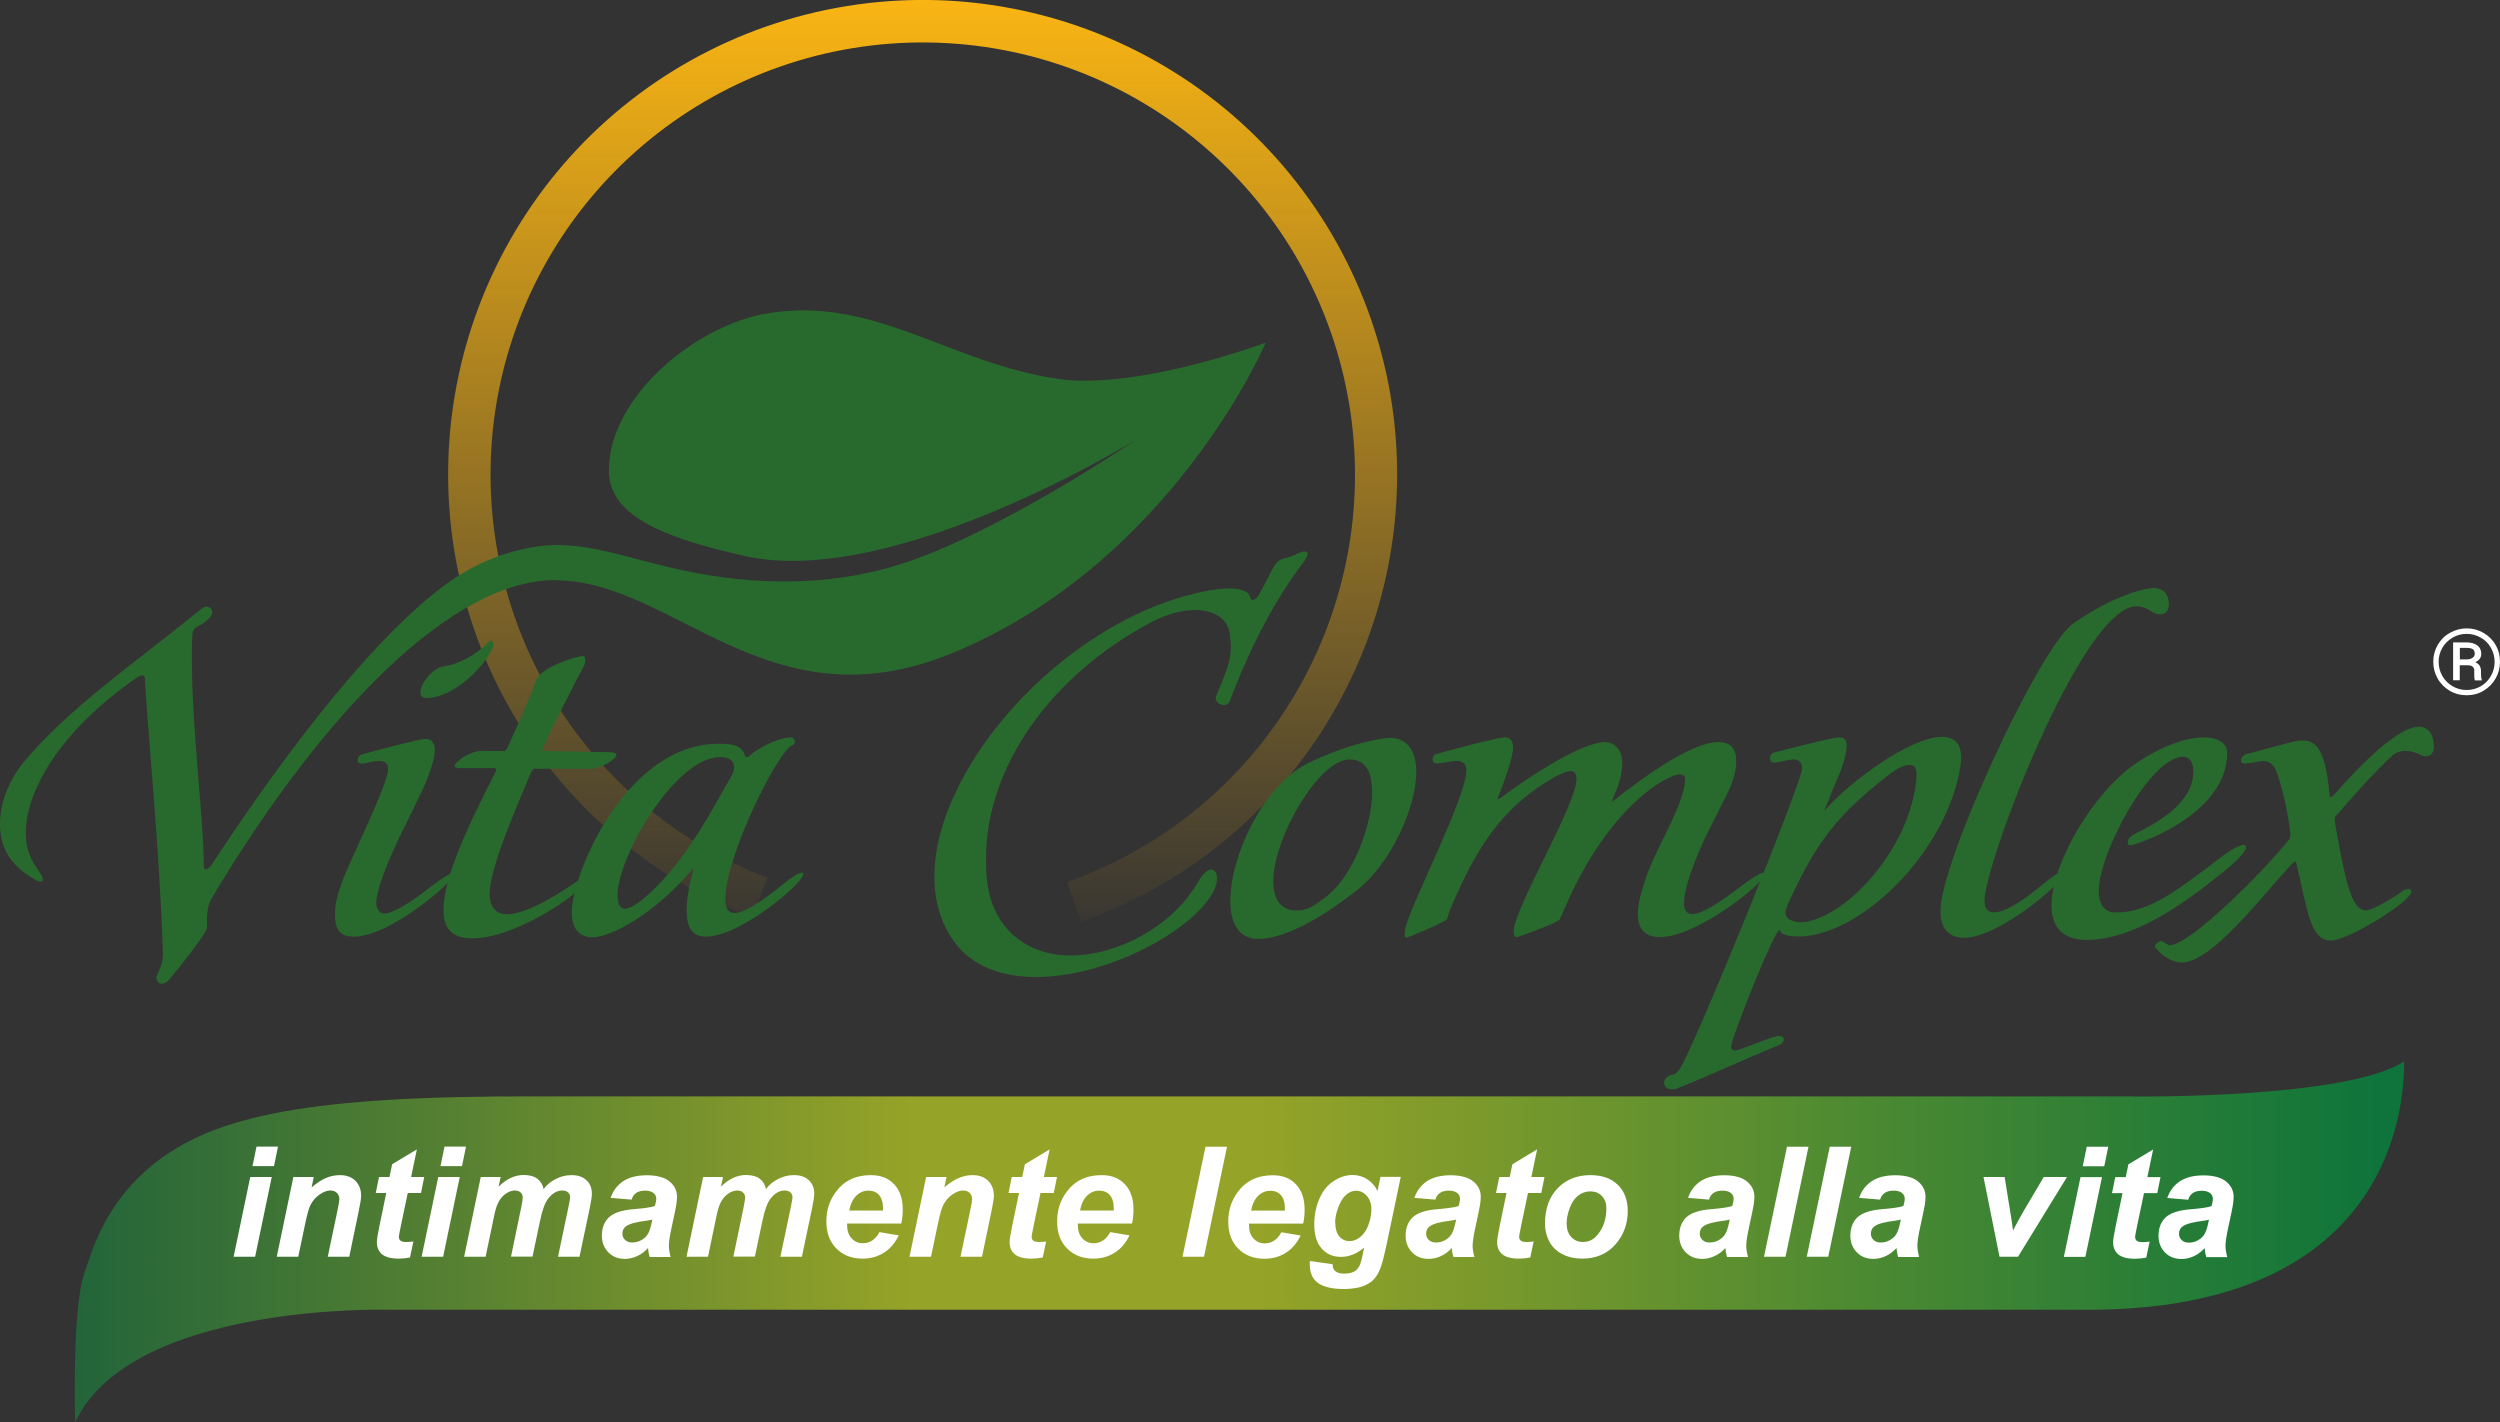
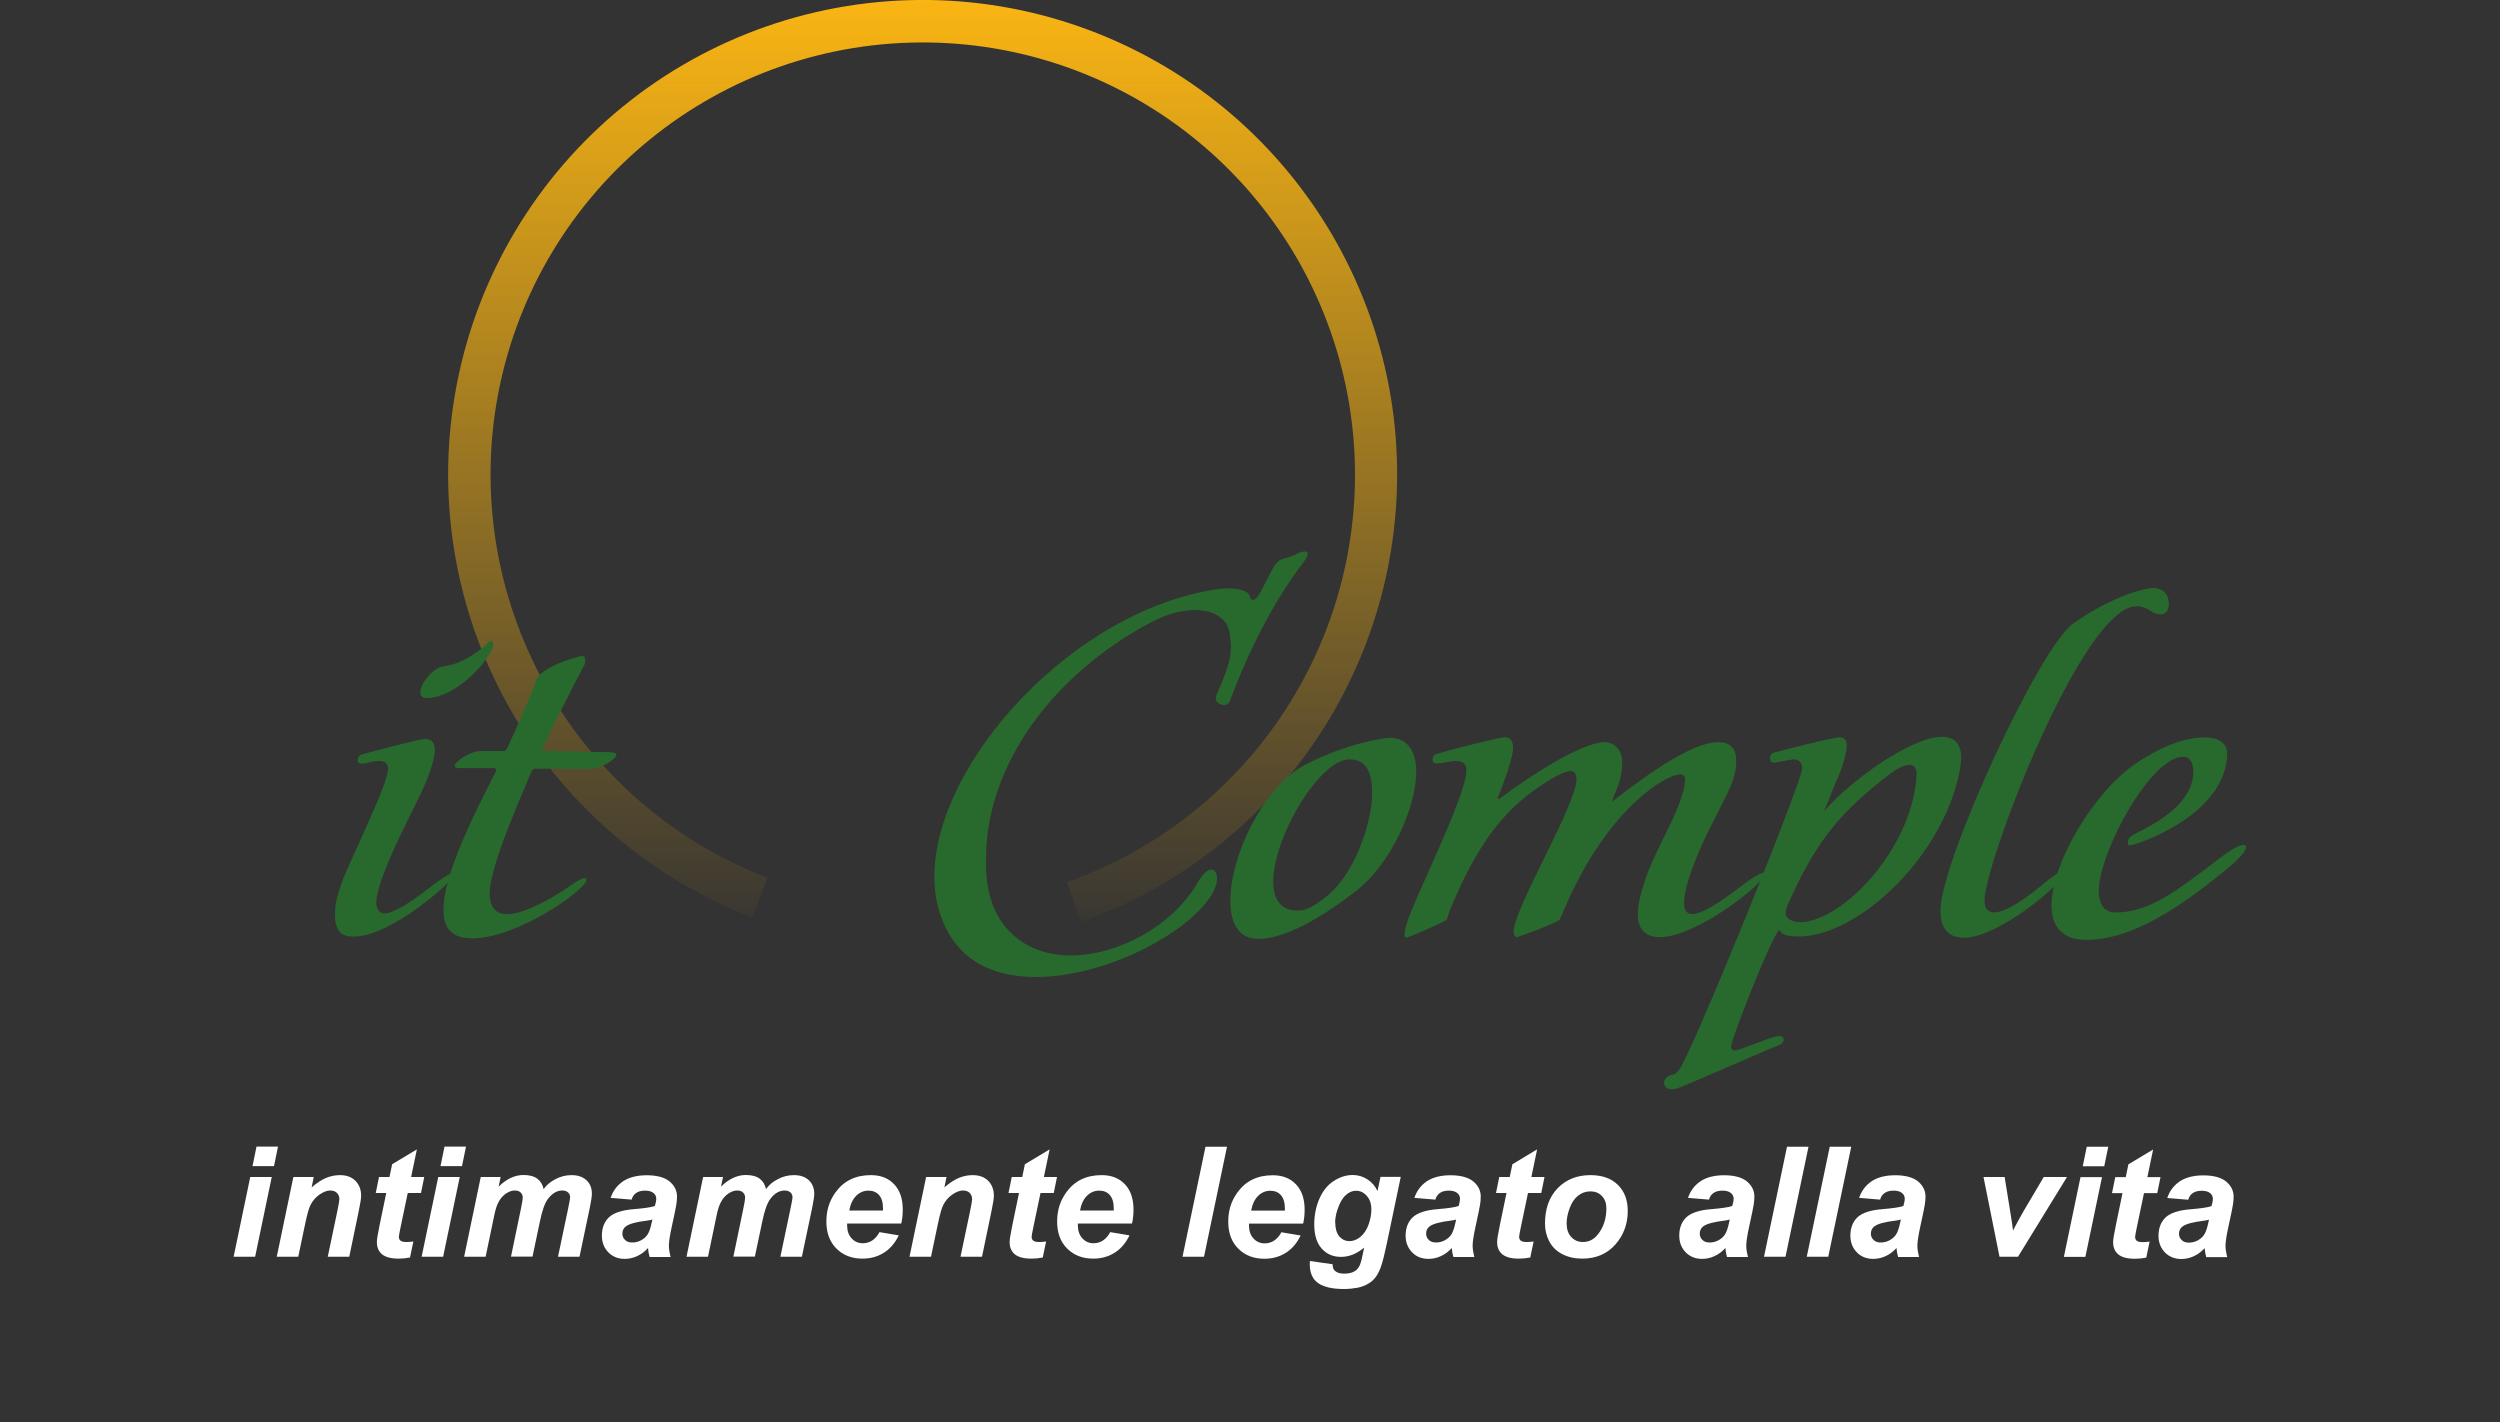
<svg xmlns="http://www.w3.org/2000/svg" id="uuid-692996ba-aaee-42d9-9fe6-bc098ef2bf59" viewBox="0 0 200 113.79">
  <rect x="0" y="0" width="200" height="113.79" fill="#333333" stroke="none" />
  <defs>
    <linearGradient id="uuid-8d25b30c-fd33-48c0-aff6-820de4f8eb35" x1="73.81" y1="-6349.31" x2="73.81" y2="-6273.37" gradientTransform="translate(0 6349.31)" gradientUnits="userSpaceOnUse">
      <stop offset="0" stop-color="#fab513" />
      <stop offset="1" stop-color="#fab513" stop-opacity="0" />
    </linearGradient>
    <linearGradient id="uuid-8aec4de0-7967-48a5-b536-b4df0c748b46" x1="5.71" y1="-6249.96" x2="192.07" y2="-6249.96" gradientTransform="translate(0 6349.31)" gradientUnits="userSpaceOnUse">
      <stop offset="0" stop-color="#1f6a3a" />
      <stop offset="0" stop-color="#1f6a3a" />
      <stop offset=".36" stop-color="#a1b026" />
      <stop offset=".51" stop-color="#a1b026" />
      <stop offset=".99" stop-color="#097c3b" />
      <stop offset="1" stop-color="#097c3b" />
    </linearGradient>
  </defs>
  <g id="uuid-95c63be1-0633-4d02-a7bc-9a5821f1b7ae">
    <g id="uuid-0dfd192c-e46a-4e5a-b5a4-1080c8ba9893">
      <path d="m86.47,73.76c8.4-2.97,15.49-8.8,20.02-16.48,4.53-7.67,6.22-16.69,4.78-25.48-1.45-8.79-5.94-16.79-12.69-22.61C91.83,3.38,83.24.12,74.34,0c-8.91-.12-17.58,2.89-24.49,8.51-6.91,5.62-11.62,13.5-13.31,22.25-1.69,8.75-.25,17.81,4.07,25.61,4.32,7.79,11.24,13.82,19.56,17.02l1.22-3.16c-7.57-2.92-13.88-8.41-17.81-15.5-3.93-7.1-5.25-15.35-3.71-23.32s5.83-15.14,12.13-20.26c6.29-5.12,14.19-7.87,22.3-7.75,8.11.11,15.93,3.07,22.08,8.37,6.15,5.29,10.24,12.58,11.56,20.59s-.22,16.22-4.35,23.21-10.58,12.3-18.23,15l1.13,3.2h-.02Z" style="fill:url(#uuid-8d25b30c-fd33-48c0-aff6-820de4f8eb35); stroke-width:0px;" />
      <path d="m26.8,73.17c0,1.37.56,1.76,1.5,1.76,3.01,0,8.12-4.56,8.12-5.07,0-.04-.04-.04-.13-.04-.21,0-.9.39-2.11,1.33-1.2.95-2.71,1.93-3.44,1.93-.39,0-.64-.39-.64-.86,0-.43.22-1.38.69-2.58.95-2.41,1.89-4.08,2.97-6.36.73-1.55,1.03-2.79,1.03-3.27,0-.52-.22-.9-.78-.9-.43,0-4.3,1.03-5.07,1.25-.21.04-.34.3-.34.47,0,.13.08.26.34.26.43,0,.73-.21,1.38-.21.43,0,.73.13.73.64,0,1.2-3.14,7.52-3.65,8.94-.43,1.2-.6,1.85-.6,2.71Zm6.83-17.8c0,.26.13.47.47.47,2.58,0,5.37-3.4,5.37-4.3,0-.13-.13-.3-.21-.3l-.13.08c-1.03,1.08-2.49,1.85-3.61,1.98-.86.09-1.89,1.38-1.89,2.06h0Z" style="fill:#286a2e; stroke-width:0px;" />
      <path d="m39.43,61.44c.17,0,.26.04.26.17l-.04.13c-1.33,2.66-4.17,8-4.17,11.05,0,.73.09,2.28,2.28,2.28,3.65,0,9.15-3.91,9.15-4.68,0-.09-.04-.13-.13-.13-.21,0-.52.17-1.03.52-2.45,1.68-4.21,2.36-5.2,2.36s-1.38-.73-1.38-1.63c0-1.99,1.98-6.56,3.31-9.71.09-.17.17-.3.3-.3h4.47c.73,0,2.06-.73,2.06-1.12,0-.13-.22-.21-.69-.21-1.55,0-3.52-.09-5.2-.09l-.04-.04c0-.34,3.01-6.19,3.27-6.66.17-.26.17-.43.17-.6,0-.13-.04-.3-.26-.3s-3.35.82-3.7,2.02c-.22.77-1.85,4.43-2.23,5.24-.09.26-.22.34-.34.34h-1.81c-.86,0-2.11.86-2.11,1.2,0,.09.13.17.34.17h2.72Z" style="fill:#286a2e; stroke-width:0px;" />
-       <path d="m58.73,61.4c0,.21-.09.47-.26.77-1.08,1.76-3.7,7.22-7.35,10.01-.47.34-.86.52-1.12.52-.39,0-.6-.35-.6-1.08,0-3.05,4.6-11.05,8.21-11.05,1.07,0,1.12.6,1.12.82h0Zm5.54,8.55c0-.09-.04-.13-.13-.13-.21,0-.69.26-1.42.86-2.06,1.68-3.27,2.36-3.96,2.36-.56,0-.73-.43-.73-1.12,0-3.52,4.3-11.95,5.33-12.29.17-.04.21-.17.21-.3,0-.17-.09-.34-.3-.34-1.07,0-2.79.99-3.18,1.37-.13.13-.26.21-.34.21s-.13-.04-.17-.17c-.26-.77-.99-.9-2.06-.9-7.48,0-11.78,10.49-11.78,13.5,0,1.12.47,1.98,1.68,1.98,1.42,0,4.9-1.8,7.99-5.46l.04-.04s.04.13,0,.21c-.34,1.2-.52,2.28-.52,3.18,0,1.2.39,2.06,1.51,2.06,2.83,0,7.82-4.3,7.82-4.99" style="fill:#286a2e; stroke-width:0px;" />
-       <path d="m44.39,46.42c9.54,0,17.08,11.87,31.76,5.84,17.61-7.23,25.11-24.85,25.11-24.85,0,0-10.15,3.8-16.53,2.91-8.71-1.22-14.76-6.69-23.36-5.25-5.67.95-12.63,6.61-12.66,12.54-.02,3.51,3.98,5.34,10.93,6.88,11.91,2.64,31.25-9.32,31.25-9.32,0,0-11.06,7.51-18.89,9.98-4.58,1.45-10.19,1.88-16.52.65-5.4-1.05-8.78-2.75-12.88-2.02-2.81.5-4.63,1.47-6.09,2.38-4.66,3.06-11.36,10.52-19.52,22.92-.17.3-.39.47-.52.47s-.17-.13-.17-.39c0-3.52-.95-10.92-.95-16.29,0-.77,0-1.46.04-2.11s.52-.65.82-.86c.52-.39.77-.65.77-.9,0-.3-.22-.47-.47-.47-.13,0-.26.09-.39.17-5.2,4.25-10.62,7.91-14.27,12.33-.99,1.2-1.85,3.05-1.85,4.86,0,1.68.6,3.23,2.79,4.47.21.13.39.17.47.17.13,0,.17-.04.17-.17,0-.17-.13-.39-.34-.69-.6-.82-1.03-1.76-1.03-3.01,0-3.31,2.62-8.12,8.9-12.46.17-.13.3-.17.43-.17.22,0,.22.3.22.56.13,2.84,1.2,13.97,1.42,21.58.04.86-.26,1.37-.52,1.97,0,.34.17.56.43.56.17,0,.39-.09.56-.3.99-1.16,3.05-3.78,3.05-4.17,0-1.2.02-1.77.43-2.45,9.09-15.18,19.36-25.37,27.41-25.37h0Z" style="fill:#286a2e; stroke-width:0px;" />
      <path d="m104.62,44.29c0-.13-.09-.17-.26-.17s-.43.09-.77.26c-.82.43-1.12.13-1.63.86-.21.34-.77,1.5-1.16,2.19-.17.34-.39.56-.56.56-.13,0-.22-.09-.26-.3-.09-.39-.95-.77-2.54-.56-11.52,1.63-22.69,13.88-22.69,22.99,0,1.89.47,3.65,1.55,5.16,1.46,2.06,3.87,2.88,6.58,2.88,5.46,0,12.08-3.4,14.05-6.58.26-.43.43-.9.43-1.29,0-.43-.17-.73-.47-.73-.26,0-.64.3-1.07,1.03-2.02,3.52-6.4,5.85-10.19,5.85-3.31,0-6.19-1.98-6.66-5.93-.09-.6-.09-1.2-.09-1.81,0-7.56,5.42-14.79,13.19-18.91,1.29-.69,2.54-.99,3.52-.99,1.55,0,2.62.69,2.79,1.89.04.39.09.73.09,1.07,0,.99-.3,1.89-1.16,3.87-.21.52.3.77.6.77.21,0,.39-.09.47-.3,1.76-4.73,3.95-8.6,5.85-11.05.26-.34.39-.6.39-.77h0Z" style="fill:#286a2e; stroke-width:0px;" />
      <path d="m101.86,70.55c0-3.61,3.7-9.8,6.1-9.8,1.46,0,1.81,1.25,1.81,2.71,0,2.28-1.37,6.62-3.87,8.43-.82.6-1.38.99-2.19.95-1.29,0-1.85-.99-1.85-2.28h0Zm-3.44,1.46c0,1.81.64,3.1,2.24,3.1.73,0,3.14-.17,7.87-3.87,2.71-2.11,4.77-6.62,4.77-9.5,0-1.37-.52-2.71-2.11-2.71-.52,0-3.4.43-6.7,2.11-3.4,1.72-6.06,7.31-6.06,10.87" style="fill:#286a2e; stroke-width:0px;" />
      <path d="m138.89,60.79c0-.73-.3-1.42-1.42-1.42-2.32,0-6.45,3.18-8.51,4.77-.04,0,.09-.3.26-.73.39-.82.56-1.72.56-2.45,0-.77-.47-1.59-1.42-1.59-.69,0-3.01.56-8.38,4.51l-.13.04-.04-.04.04-.13c.6-1.46,1.2-3.27,1.2-3.95,0-.56-.3-.82-.69-.82-.34,0-3.83.86-5.41,1.33-.26.04-.34.26-.34.47,0,.17.13.3.34.3.26,0,1.29-.21,1.5-.21.56,0,.86.21.86.77,0,2.1-4.34,10.53-4.81,12.38-.09.3-.13.56-.13.77,0,.13.04.22.17.22.09,0,2.45-.99,3.18-1.42.13-.22.13-.47.34-.95,2.11-4.99,4.13-7.91,7.74-10.14.9-.56,1.42-.77,1.81-.82.34,0,.51.21.51.65,0,2.06-5.03,10.36-5.03,12.21,0,.26.09.43.26.43.09,0,2.84-.99,3.4-1.37.17-.34.26-.52.43-.95,3.52-8.21,8.25-10.7,9.2-10.7.26,0,.43.13.43.39,0,.3-.08.81-.3,1.46-.65,2.02-2.19,4.43-2.92,6.66-.47,1.46-.56,2.06-.56,2.71,0,1.25.69,1.8,1.76,1.8,2.88,0,8.12-4.12,8.38-4.98.05-.09.05-.17-.08-.17-.22,0-.77.3-1.64.95-1.85,1.42-3.22,2.32-4.04,2.36-.43,0-.69-.26-.69-.86,0-.56.17-1.42.6-2.62.86-2.41,1.76-3.91,2.88-6.19.52-1.08.73-1.98.69-2.67h0Z" style="fill:#286a2e; stroke-width:0px;" />
      <path d="m153.33,62c-.34,5.93-5.97,11.78-9.37,11.78-.21,0-1.12-.13-1.12-.73,0-.26.13-.6.34-1.03,2.28-5.07,4.3-7.22,7.95-10.06.56-.43,1.16-.77,1.63-.77.34,0,.6.22.56.82h0Zm3.57-1.33c0-1.25-.6-1.72-1.55-1.72-2.49,0-7.39,3.57-9.41,5.93.13-.43.34-.77.47-1.16.47-1.29.99-2.15,1.25-3.44.04-.26.08-.43.08-.6,0-.56-.26-.69-.56-.69-.6,0-4.38.99-5.24,1.21-.21.04-.34.21-.34.51,0,.13.09.3.34.3s1.29-.26,1.5-.26c.47,0,.73.22.73.73,0,1.07-8.98,23.17-9.85,24.11-.26.3-.3.34-.56.39-.43.09-.64.39-.64.69.04.26.26.47.6.47.17,0,.34,0,.51-.09,2.28-.9,5.24-2.28,8.08-3.44.26-.09.39-.3.39-.47,0-.13-.13-.26-.39-.26-.56,0-3.09,1.16-3.52,1.16-.17,0-.3-.09-.3-.3,0-.65,3.44-9.33,3.87-9.33l.04.04c.17.47,1.16.47,1.68.47,4.77-.21,11.22-6.36,12.64-12.98.09-.47.17-.9.17-1.29" style="fill:#286a2e; stroke-width:0px;" />
      <path d="m173.51,48.37c0-.99-.6-1.33-1.25-1.33-.6,0-3.14.56-6.4,2.84-2.71,1.89-10.62,19.08-10.62,22.95,0,.51,0,2.19,1.89,2.19,2.75,0,7.95-4.39,7.95-5.12,0-.09-.04-.13-.13-.13-.22,0-.73.3-1.59,1.03-1.76,1.46-3.05,2.19-3.83,2.19-.51,0-.77-.3-.77-.94,0-2.97,7.82-23.55,12.16-23.55.39,0,.77.13,1.16.39.26.17.52.26.73.26.43,0,.69-.3.69-.77h0Z" style="fill:#286a2e; stroke-width:0px;" />
      <path d="m179.67,67.76c0-.09-.04-.17-.17-.17-.3,0-.99.34-1.93,1.07-3.7,2.84-5.76,4.34-8.34,4.34-.9,0-1.33-.69-1.33-1.72,0-3.05,4.13-10.74,6.75-10.74.47,0,.82.39.82,1.2-.04,2.41-2.58,3.95-4.73,4.99-.34.17-.52.43-.52.64,0,.09.04.26.17.26.43,0,7.78-2.41,7.78-7.39,0-.77-.69-1.25-1.85-1.25-1.29,0-3.18.56-5.41,2.06-3.35,2.23-6.79,7.95-6.79,11.39,0,1.63.82,2.75,2.8,2.75,4.21,0,8.68-3.61,11.18-5.63,1.12-.9,1.59-1.55,1.59-1.81h-.02Z" style="fill:#286a2e; stroke-width:0px;" />
-       <path d="m194.7,59.68c0-1.2-.69-1.55-1.16-1.55-1.29,0-3.61,1.81-6.66,5.29-.21.22-.34.34-.39.34-.13,0-.13-.17-.17-.52-.26-2.97-.95-4-2.06-4-.52,0-.69.04-4.51,1.08-.3.09-.47.3-.47.51,0,.13.04.26.34.26.22,0,1.2-.21,1.42-.21.52,0,.86.26,1.12.95.69,1.93,1.07,4.56,1.07,4.94,0,.3-.09.39-.17.47-1.85,2.32-7.82,8.38-9.5,8.38-.13,0-.56-.34-.64-.34-.21,0-.52.22-.52.43,0,.17,1.03,1.29,2.15,1.29,2.41,0,6.45-5.37,8.73-7.82.17-.17.26-.26.34-.26s.09.17.13.34c.86,3.57,1.07,5.98,2.71,5.98,1.42,0,6.45-3.14,6.45-3.91,0-.13-.09-.21-.26-.21-.13,0-.3.04-.51.21-.99.73-2.45,1.5-2.88,1.5-1.16,0-1.68-2.53-2.45-6.96,0-.13-.04-.22-.04-.3,0-.26.13-.34.26-.47,1.55-1.81,3.05-3.44,4.34-4.64.26-.26.69-.39,1.12-.39.34,0,.77.13,1.12.3.17.09.3.13.47.13.39,0,.64-.3.64-.82h-.02Z" style="fill:#286a2e; stroke-width:0px;" />
-       <path d="m170.7,87.71H43.17c-18.38-.06-26.1,1.49-31.02,5.53-3.96,3.25-4.88,7.19-5.38,8.55-1.05,2.85-.75,12.48-.75,11.98,4.47-9.52,24.81-8.99,24.81-8.99h135.62c25.89.27,25.86-17.63,25.89-19.87-4.62,3.01-21.65,2.81-21.65,2.81" style="fill:url(#uuid-8aec4de0-7967-48a5-b536-b4df0c748b46); isolation:isolate; opacity:.89; stroke-width:0px;" />
-       <path d="m194.66,52.94c0-.48.12-.93.35-1.34.24-.41.56-.74.98-.97.42-.24.87-.36,1.35-.36s.93.12,1.34.36.74.56.97.97c.24.41.35.86.35,1.34s-.11.91-.34,1.32-.55.74-.96.99-.87.37-1.37.37-.95-.12-1.37-.37c-.41-.25-.74-.58-.96-.99-.23-.41-.34-.85-.34-1.33h0Zm.43,0c0,.41.1.79.3,1.14s.47.62.82.82.72.3,1.12.3.78-.1,1.13-.3c.35-.2.62-.48.81-.82.2-.35.3-.72.3-1.13s-.1-.78-.3-1.13-.47-.62-.81-.81c-.35-.2-.72-.3-1.13-.3s-.78.1-1.12.3c-.35.2-.62.47-.82.81-.2.35-.3.72-.3,1.13h0Zm1.69.27v1.21h-.53v-3.03h1.04c.38,0,.68.08.89.24.21.15.32.38.32.68s-.16.52-.48.67c.31.12.46.36.46.73v.22c0,.2.02.35.06.44v.06h-.55c-.04-.09-.05-.24-.05-.46s0-.35,0-.39c-.04-.23-.2-.35-.49-.36h-.66Zm0-.46h.59c.18,0,.33-.05.44-.13.11-.08.17-.18.17-.31,0-.17-.05-.3-.15-.37-.1-.07-.27-.11-.52-.11h-.52v.91h0Z" style="fill:#fff; stroke-width:0px;" />
      <path d="m20.52,91.73h1.72l-.32,1.56h-1.72l.32-1.56Zm-.5,2.43h1.72l-1.33,6.38h-1.72l1.33-6.38Zm3.45,0h1.63l-.17.83c.41-.35.79-.6,1.14-.75.36-.15.73-.23,1.12-.23.52,0,.94.15,1.24.45s.46.7.46,1.2c0,.22-.07.65-.2,1.27l-.75,3.61h-1.72l.76-3.62c.11-.54.17-.86.17-.97,0-.22-.07-.39-.2-.52-.13-.13-.31-.19-.54-.19-.25,0-.53.11-.84.32s-.55.49-.73.84c-.13.25-.27.76-.43,1.52l-.55,2.62h-1.72s1.33-6.38,1.33-6.38Zm6.59,1.28l.26-1.28h.84l.21-1.02,1.98-1.19-.46,2.21h1.05l-.26,1.28h-1.06l-.56,2.67c-.1.48-.15.76-.15.83,0,.13.04.24.13.31.08.07.24.11.46.11.08,0,.27,0,.57-.04l-.27,1.28c-.3.06-.6.09-.91.09-.61,0-1.05-.12-1.33-.35-.28-.24-.41-.56-.41-.98,0-.2.07-.65.22-1.36l.53-2.56h-.84Zm5.5-3.71h1.72l-.32,1.56h-1.72l.32-1.56Zm-.5,2.43h1.72l-1.33,6.38h-1.72l1.33-6.38Zm3.37,0h1.62l-.16.77c.63-.62,1.3-.93,1.99-.93.48,0,.85.1,1.11.3.26.2.43.48.5.83.22-.32.54-.59.95-.8.41-.22.84-.32,1.29-.32.51,0,.9.14,1.19.41s.43.63.43,1.08c0,.22-.06.6-.17,1.14l-.82,3.9h-1.72l.82-3.9c.1-.49.15-.76.15-.83,0-.18-.05-.31-.16-.41-.1-.1-.26-.16-.47-.16-.43,0-.81.23-1.15.68-.24.32-.45.9-.62,1.72l-.61,2.89h-1.72l.8-3.86c.09-.44.14-.73.14-.86,0-.17-.06-.31-.17-.41-.11-.11-.27-.16-.47-.16s-.38.06-.58.17-.38.27-.53.46c-.15.2-.28.45-.38.76-.05.14-.13.47-.23.98l-.61,2.93h-1.72l1.33-6.38h-.03Zm12.1,1.81l-1.68-.14c.19-.57.53-1.01,1-1.33.48-.32,1.12-.48,1.9-.48s1.43.17,1.82.5.59.73.59,1.21c0,.19-.02.4-.05.61-.03.22-.15.79-.35,1.71-.17.76-.25,1.29-.25,1.6,0,.27.05.57.14.91h-1.68c-.07-.23-.11-.47-.13-.72-.25.28-.54.5-.87.65-.33.15-.66.22-.99.22-.53,0-.96-.17-1.31-.52-.34-.35-.52-.79-.52-1.34,0-.61.19-1.1.56-1.46.38-.36,1.06-.59,2.03-.66.82-.07,1.37-.15,1.65-.25.07-.24.11-.43.11-.58,0-.18-.07-.34-.22-.46-.15-.12-.37-.19-.66-.19-.31,0-.55.06-.73.19-.18.12-.3.3-.36.53Zm1.64,1.6c-.1.03-.24.05-.41.08-.86.1-1.43.26-1.69.46-.19.14-.28.34-.28.58,0,.2.07.37.22.51.14.14.33.2.57.2.26,0,.5-.06.73-.19s.4-.29.52-.49c.12-.2.22-.51.31-.93l.05-.23h-.02Zm4.05-3.41h1.62l-.16.77c.63-.62,1.3-.93,1.99-.93.48,0,.85.1,1.11.3.26.2.43.48.5.83.22-.32.54-.59.95-.8.41-.22.84-.32,1.29-.32.51,0,.9.14,1.19.41.28.27.43.63.43,1.08,0,.22-.06.6-.17,1.14l-.82,3.9h-1.72l.82-3.9c.1-.49.15-.76.15-.83,0-.18-.05-.31-.16-.41-.1-.1-.26-.16-.47-.16-.43,0-.81.23-1.15.68-.24.32-.45.9-.62,1.72l-.61,2.89h-1.72l.8-3.86c.09-.44.14-.73.14-.86,0-.17-.06-.31-.17-.41-.11-.11-.27-.16-.47-.16s-.38.06-.58.17-.38.27-.53.46c-.15.2-.28.45-.38.76-.05.14-.13.47-.23.98l-.61,2.93h-1.72l1.33-6.38h-.03Zm15.87,3.72h-4.32v.16c0,.42.12.77.36,1.03s.54.39.89.39c.57,0,1.02-.3,1.34-.89l1.54.26c-.3.62-.7,1.09-1.21,1.4-.5.31-1.06.46-1.69.46-.86,0-1.55-.27-2.09-.81-.54-.54-.8-1.26-.8-2.16s.24-1.65.73-2.33c.66-.92,1.6-1.38,2.83-1.38.78,0,1.4.24,1.86.73.46.48.69,1.16.69,2.02,0,.42-.04.79-.12,1.12h-.01Zm-1.45-1.05v-.17c0-.47-.11-.83-.32-1.06-.21-.24-.5-.35-.85-.35s-.68.13-.96.4c-.28.27-.47.66-.57,1.19h2.7Zm3.45-2.67h1.63l-.17.83c.41-.35.79-.6,1.14-.75.36-.15.73-.23,1.12-.23.52,0,.94.15,1.24.45.3.3.46.7.46,1.2,0,.22-.07.65-.2,1.27l-.75,3.61h-1.72l.76-3.62c.11-.54.17-.86.17-.97,0-.22-.07-.39-.2-.52s-.31-.19-.54-.19c-.25,0-.53.11-.84.32s-.55.49-.73.84c-.13.25-.27.76-.43,1.52l-.55,2.62h-1.72l1.33-6.38Zm6.59,1.28l.26-1.28h.84l.21-1.02,1.98-1.19-.46,2.21h1.05l-.26,1.28h-1.06l-.56,2.67c-.1.48-.15.76-.15.83,0,.13.04.24.13.31.08.07.24.11.46.11.08,0,.27,0,.57-.04l-.27,1.28c-.3.06-.6.09-.91.09-.61,0-1.05-.12-1.33-.35-.28-.24-.41-.56-.41-.98,0-.2.07-.65.22-1.36l.53-2.56h-.84Zm9.87,2.44h-4.32v.16c0,.42.12.77.36,1.03s.54.39.89.39c.57,0,1.02-.3,1.34-.89l1.54.26c-.3.62-.7,1.09-1.21,1.4-.5.31-1.06.46-1.69.46-.86,0-1.55-.27-2.09-.81-.54-.54-.8-1.26-.8-2.16s.24-1.65.73-2.33c.66-.92,1.6-1.38,2.83-1.38.78,0,1.4.24,1.86.73.46.48.69,1.16.69,2.02,0,.42-.04.79-.12,1.12h-.01Zm-1.45-1.05v-.17c0-.47-.11-.83-.32-1.06-.21-.24-.5-.35-.85-.35s-.68.13-.96.4c-.28.27-.47.66-.57,1.19h2.7Zm5.5,3.71l1.84-8.8h1.72l-1.84,8.8h-1.72Zm9.64-2.65h-4.32v.16c0,.42.12.77.36,1.03s.54.39.89.39c.57,0,1.02-.3,1.34-.89l1.54.26c-.3.62-.7,1.09-1.21,1.4-.5.31-1.06.46-1.69.46-.86,0-1.55-.27-2.09-.81-.54-.54-.8-1.26-.8-2.16s.24-1.65.73-2.33c.66-.92,1.6-1.38,2.83-1.38.78,0,1.4.24,1.86.73.46.48.69,1.16.69,2.02,0,.42-.04.79-.12,1.12h-.01Zm-1.45-1.05v-.17c0-.47-.11-.83-.32-1.06-.21-.24-.5-.35-.85-.35s-.68.13-.96.4c-.28.27-.47.66-.57,1.19h2.7Zm2,4.04l1.82.26c0,.18.03.32.09.41.06.1.16.18.29.24.14.07.32.1.55.1.36,0,.66-.07.88-.22.16-.11.3-.29.4-.54.06-.16.15-.5.25-1.02l.06-.3c-.6.5-1.21.74-1.85.74s-1.14-.22-1.54-.66-.6-1.09-.6-1.93c0-.75.14-1.44.41-2.06s.65-1.1,1.15-1.42c.49-.32,1-.48,1.51-.48.42,0,.81.11,1.17.34.35.22.63.54.82.94l.24-1.13h1.62l-1.11,5.31c-.18.85-.33,1.46-.46,1.83-.12.36-.27.65-.43.87s-.36.4-.61.54c-.24.15-.53.25-.86.32-.33.06-.69.1-1.08.1-.9,0-1.58-.15-2.04-.46-.46-.31-.69-.82-.69-1.54,0-.08,0-.16.02-.25h0Zm2.03-3.08c0,.48.11.85.32,1.11.22.25.49.38.82.38.3,0,.59-.11.87-.34.28-.23.5-.55.65-.97s.23-.83.23-1.22c0-.45-.12-.82-.37-1.09-.24-.28-.53-.41-.85-.41s-.59.12-.85.37c-.26.24-.47.62-.64,1.13-.13.39-.19.74-.19,1.06v-.02Zm8.01-1.83l-1.68-.14c.19-.57.53-1.01,1-1.33.48-.32,1.12-.48,1.9-.48s1.43.17,1.82.5.59.73.59,1.21c0,.19-.02.4-.05.61-.03.22-.15.79-.35,1.71-.17.76-.25,1.29-.25,1.6,0,.27.05.57.14.91h-1.68c-.07-.23-.11-.47-.13-.72-.25.28-.54.5-.87.65s-.66.22-.99.22c-.53,0-.97-.17-1.31-.52s-.52-.79-.52-1.34c0-.61.19-1.1.56-1.46.38-.36,1.06-.59,2.03-.66.82-.07,1.37-.15,1.65-.25.07-.24.11-.43.11-.58,0-.18-.07-.34-.22-.46-.15-.12-.37-.19-.66-.19-.31,0-.55.06-.73.19-.18.12-.3.3-.36.53Zm1.64,1.6c-.1.03-.24.05-.41.08-.86.1-1.43.26-1.69.46-.19.14-.28.34-.28.58,0,.2.07.37.22.51.14.14.33.2.57.2.26,0,.5-.06.73-.19s.4-.29.52-.49c.12-.2.22-.51.31-.93l.05-.23h-.02Zm3.21-2.13l.26-1.28h.84l.21-1.02,1.98-1.19-.46,2.21h1.05l-.26,1.28h-1.06l-.56,2.67c-.1.48-.15.76-.15.83,0,.13.04.24.13.31.08.07.24.11.46.11.08,0,.27,0,.57-.04l-.27,1.28c-.3.06-.6.09-.91.09-.61,0-1.05-.12-1.33-.35-.28-.24-.41-.56-.41-.98,0-.2.07-.65.22-1.36l.53-2.56h-.84Zm3.92,2.45c0-1.18.33-2.12,1-2.82.67-.7,1.55-1.06,2.63-1.06.94,0,1.68.26,2.2.78.53.52.79,1.21.79,2.09,0,1.03-.33,1.93-.99,2.68s-1.55,1.13-2.65,1.13c-.6,0-1.13-.12-1.6-.36-.46-.24-.81-.58-1.04-1.02s-.34-.91-.34-1.42h0Zm4.91-1.23c0-.41-.12-.73-.36-.98-.24-.25-.54-.37-.92-.37s-.7.12-.99.35c-.29.23-.51.56-.67,1-.16.44-.24.84-.24,1.21,0,.46.12.82.37,1.09.25.27.56.4.94.4.47,0,.87-.2,1.19-.61.46-.57.68-1.27.68-2.09h0Zm8.21-.69l-1.68-.14c.19-.57.53-1.01,1-1.33.48-.32,1.11-.48,1.9-.48s1.43.17,1.82.5c.39.33.59.73.59,1.21,0,.19-.02.4-.05.61-.03.22-.15.79-.35,1.71-.17.76-.25,1.29-.25,1.6,0,.27.05.57.14.91h-1.68c-.07-.23-.11-.47-.13-.72-.25.28-.54.5-.87.65s-.66.22-.99.22c-.53,0-.96-.17-1.31-.52-.34-.35-.52-.79-.52-1.34,0-.61.19-1.1.56-1.46.38-.36,1.06-.59,2.03-.66.82-.07,1.37-.15,1.65-.25.07-.24.11-.43.11-.58,0-.18-.07-.34-.22-.46-.15-.12-.37-.19-.66-.19-.31,0-.55.06-.73.19-.18.12-.3.3-.36.53h0Zm1.64,1.6c-.1.03-.24.05-.41.08-.86.1-1.43.26-1.69.46-.19.14-.28.34-.28.58,0,.2.07.37.22.51.14.14.33.2.57.2.26,0,.5-.06.73-.19s.4-.29.52-.49c.12-.2.22-.51.31-.93l.05-.23h-.02Zm2.76,2.97l1.84-8.8h1.72l-1.84,8.8h-1.72Zm3.42,0l1.84-8.8h1.72l-1.84,8.8h-1.72Zm5.87-4.57l-1.68-.14c.19-.57.53-1.01,1-1.33.48-.32,1.11-.48,1.9-.48s1.43.17,1.82.5c.39.33.59.73.59,1.21,0,.19-.02.4-.05.61-.03.22-.15.79-.35,1.71-.17.76-.25,1.29-.25,1.6,0,.27.05.57.14.91h-1.68c-.07-.23-.11-.47-.13-.72-.25.28-.54.5-.87.65s-.66.22-.99.22c-.53,0-.97-.17-1.31-.52s-.52-.79-.52-1.34c0-.61.19-1.1.56-1.46.38-.36,1.06-.59,2.03-.66.82-.07,1.37-.15,1.65-.25.07-.24.11-.43.11-.58,0-.18-.07-.34-.22-.46-.15-.12-.37-.19-.66-.19-.31,0-.55.06-.73.19-.18.12-.3.3-.36.53h0Zm1.64,1.6c-.1.03-.24.05-.41.08-.86.1-1.43.26-1.69.46-.19.14-.28.34-.28.58,0,.2.07.37.22.51.14.14.33.2.57.2.26,0,.5-.06.73-.19s.4-.29.52-.49c.12-.2.22-.51.31-.93l.05-.23h-.02Zm9.39,2.97h-1.48l-1.28-6.38h1.69l.45,2.78c.12.75.2,1.25.22,1.5.03-.07.17-.33.41-.77.25-.45.4-.72.46-.82l1.59-2.69h1.86l-3.92,6.38h0Zm5.5-8.8h1.72l-.32,1.56h-1.72l.32-1.56Zm-.5,2.43h1.72l-1.33,6.38h-1.72l1.33-6.38Zm2.52,1.28l.26-1.28h.84l.21-1.02,1.98-1.19-.46,2.21h1.05l-.26,1.28h-1.06l-.56,2.67c-.1.48-.15.76-.15.83,0,.13.04.24.13.31.08.07.24.11.46.11.08,0,.27,0,.57-.04l-.27,1.28c-.3.06-.6.09-.91.09-.61,0-1.05-.12-1.33-.35-.28-.24-.41-.56-.41-.98,0-.2.07-.65.22-1.36l.53-2.56h-.84Zm6.1.53l-1.68-.14c.19-.57.53-1.01,1-1.33.48-.32,1.11-.48,1.9-.48s1.43.17,1.82.5c.39.33.59.73.59,1.21,0,.19-.02.4-.05.61-.03.22-.15.79-.35,1.71-.17.76-.25,1.29-.25,1.6,0,.27.05.57.14.91h-1.68c-.07-.23-.11-.47-.13-.72-.25.28-.54.5-.87.65s-.66.22-.99.22c-.53,0-.96-.17-1.31-.52-.34-.35-.52-.79-.52-1.34,0-.61.19-1.1.56-1.46.38-.36,1.06-.59,2.03-.66.82-.07,1.37-.15,1.65-.25.07-.24.11-.43.11-.58,0-.18-.07-.34-.22-.46-.15-.12-.37-.19-.66-.19-.31,0-.55.06-.73.19-.18.12-.3.3-.36.53h0Zm1.64,1.6c-.1.03-.24.05-.41.08-.86.1-1.43.26-1.69.46-.19.14-.28.34-.28.58,0,.2.07.37.22.51.14.14.33.2.57.2.26,0,.5-.06.73-.19s.4-.29.52-.49c.12-.2.22-.51.31-.93l.05-.23h-.02Z" style="fill:#fff; stroke-width:0px;" />
    </g>
  </g>
</svg>